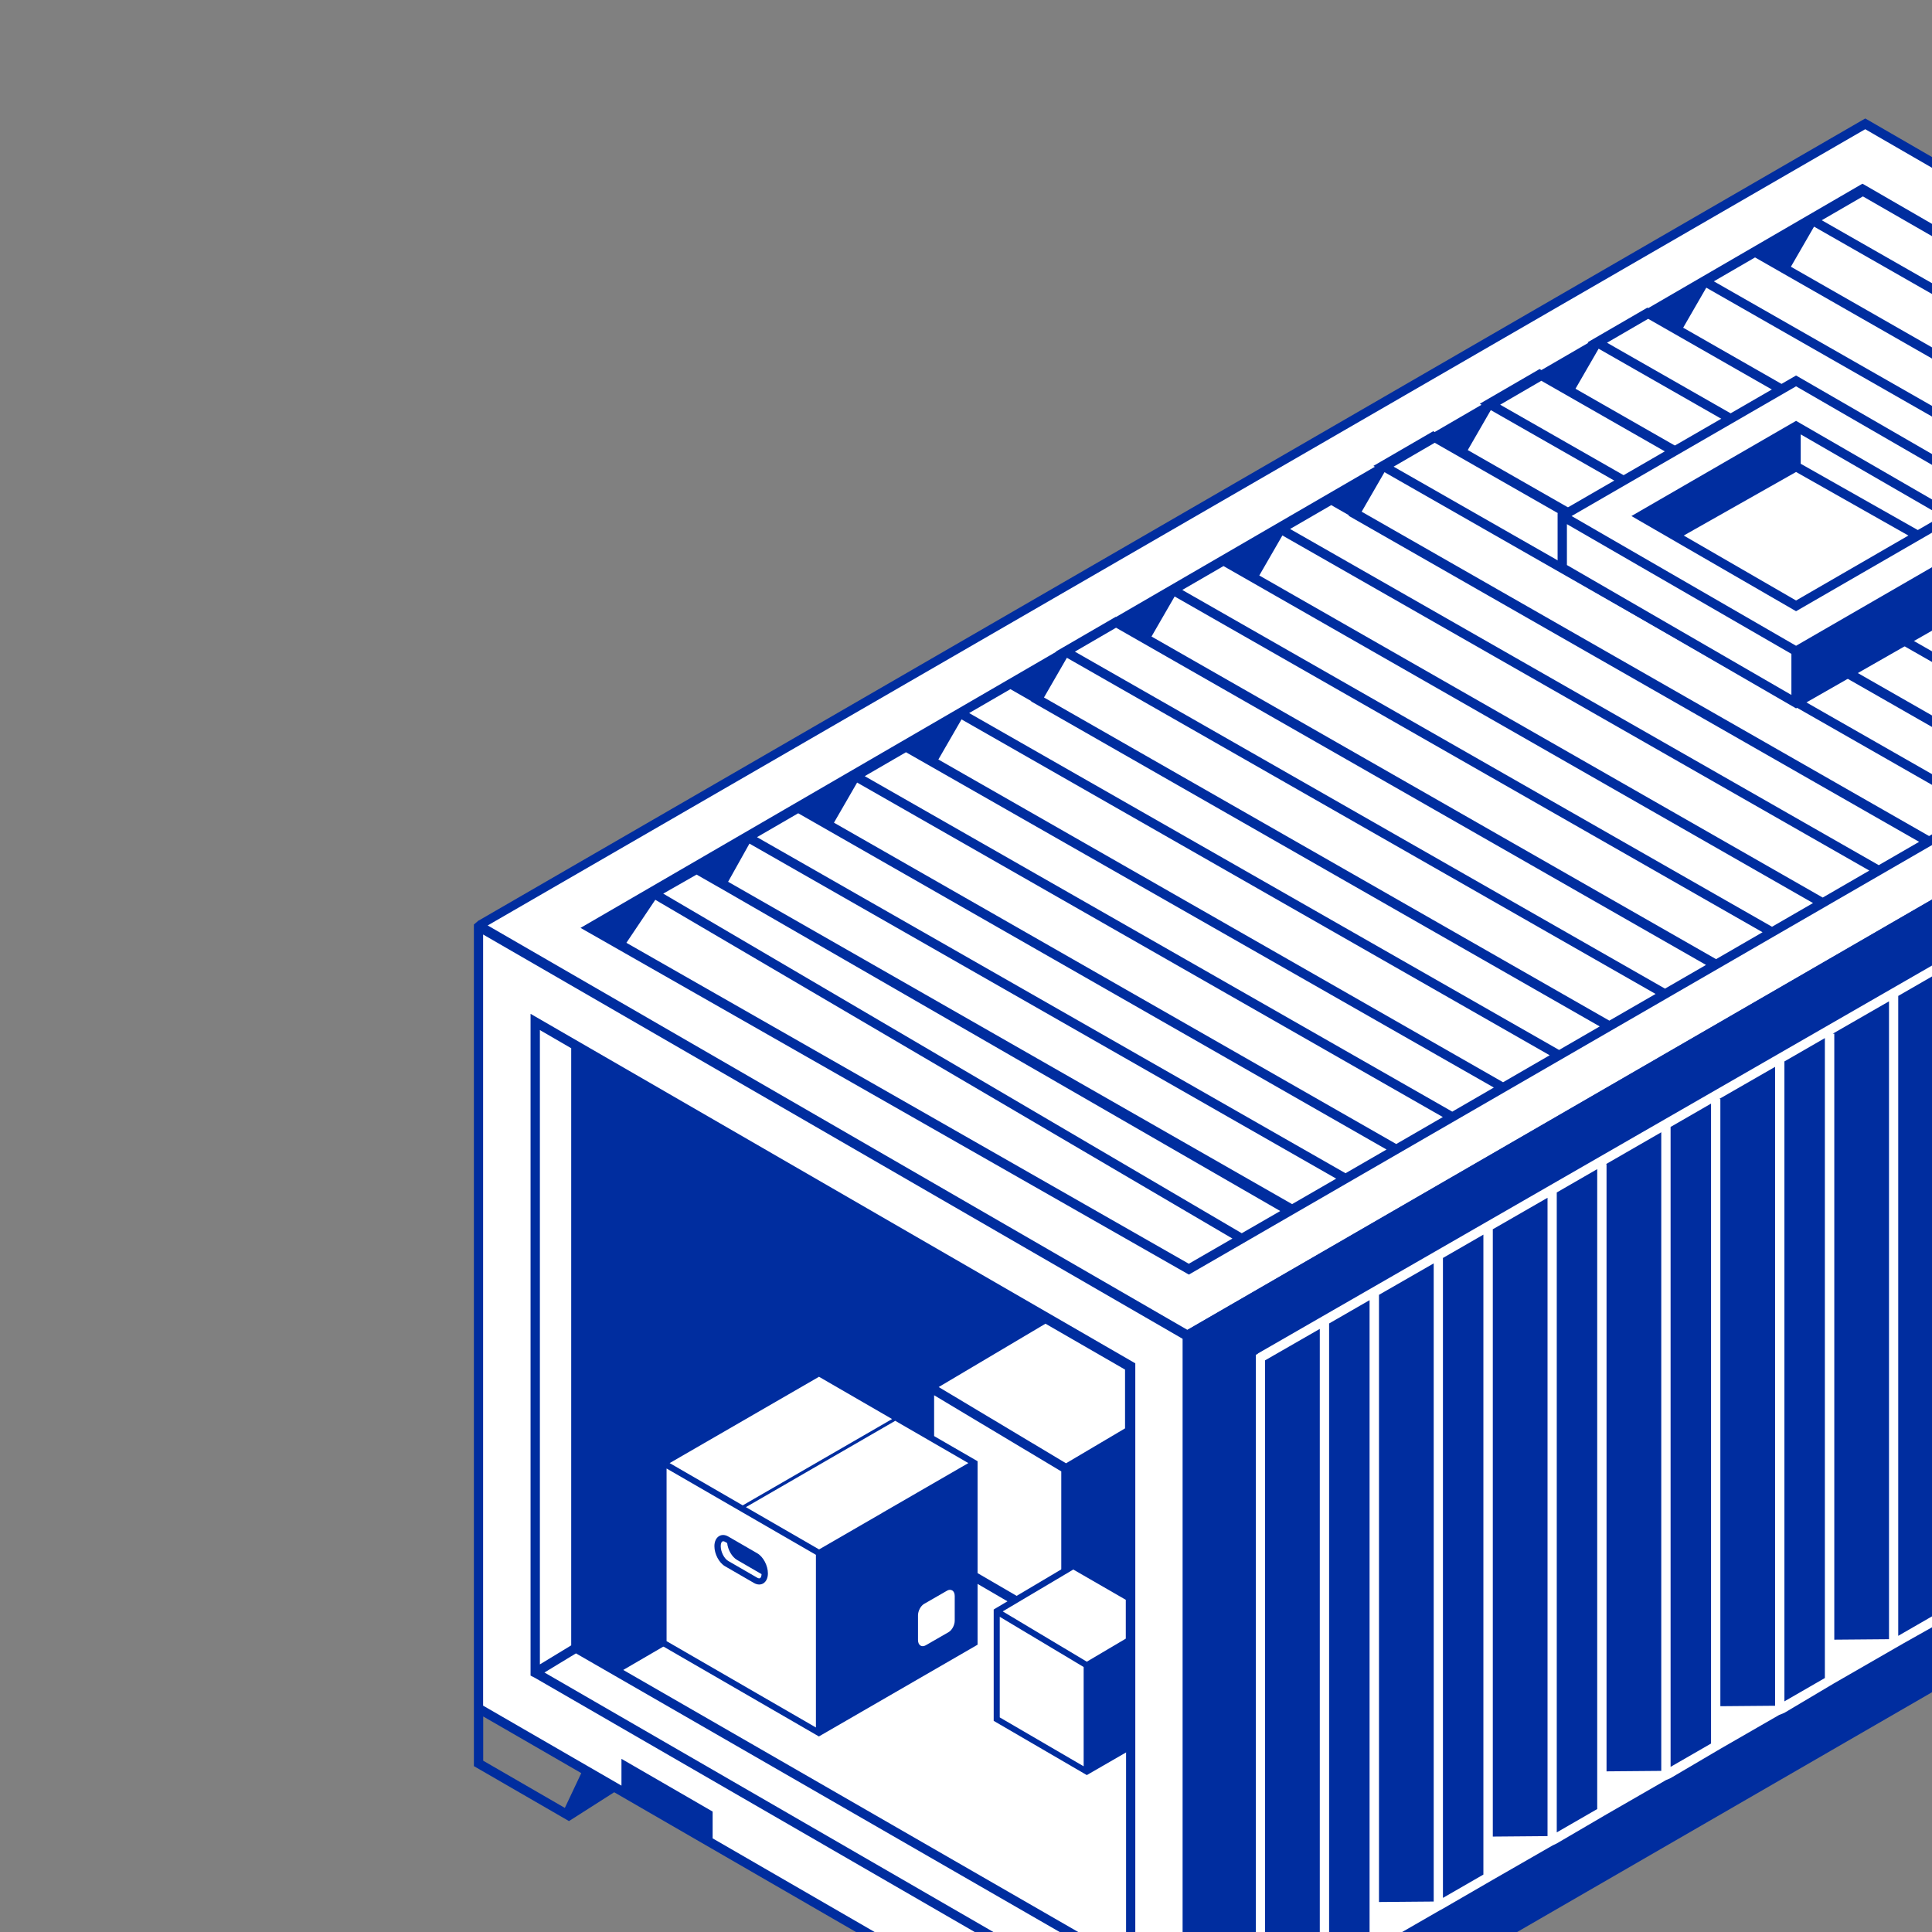
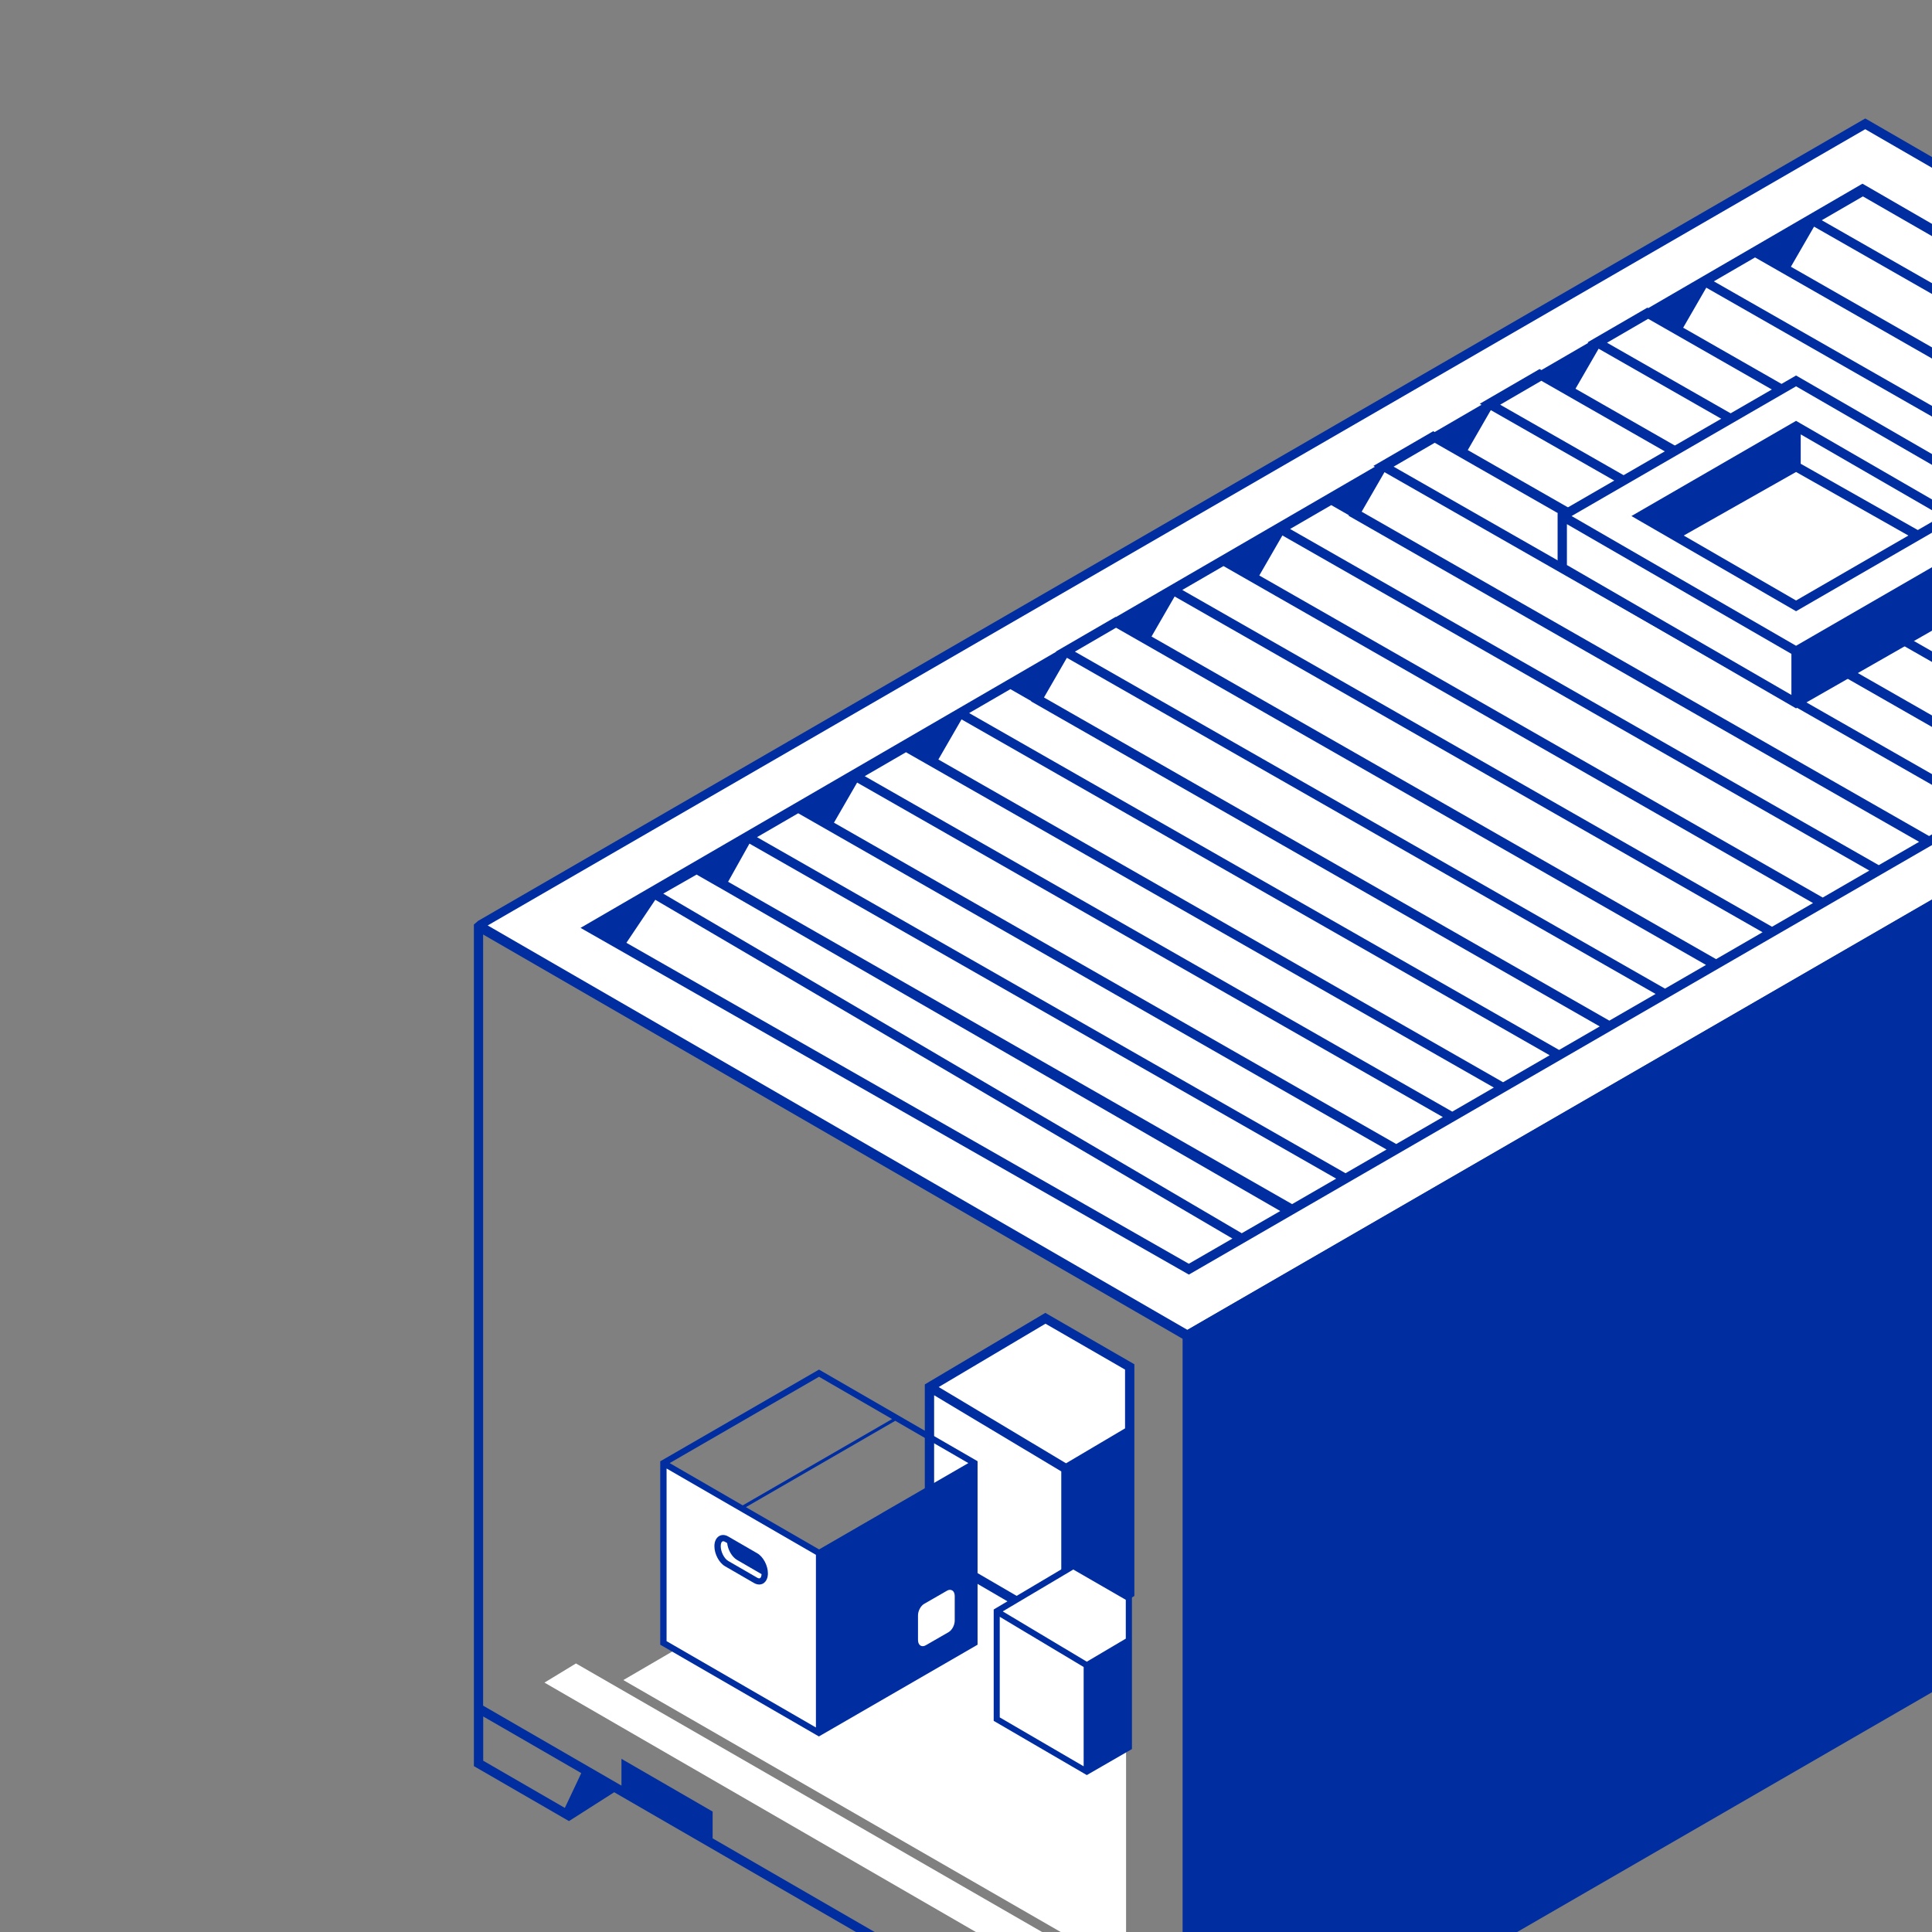
<svg xmlns="http://www.w3.org/2000/svg" width="212" height="212" viewBox="0 0 212 212" fill="none">
  <rect x="0" y="0" width="212" height="212" fill="#808080" stroke="none" />
  <g clip-path="url(#clip0_25_7454)">
    <g clip-path="url(#clip1_25_7454)">
-       <path d="M130.306 232.436L52.511 187.469V101.663L130.306 146.63V232.436Z" fill="white" />
      <path d="M204.674 13.594L52.491 101.55L130.306 146.527L282.499 58.571L204.674 13.594Z" fill="white" />
      <path d="M52.491 101.028L52 101.448V193.798L62.434 199.83L67.395 196.665L117.928 225.872L120.169 233.204L129.784 238.765L130.807 238.642V146.333L53.483 101.602L52.491 101.028ZM61.984 198.386L53.023 193.204V188.35L55.386 189.712L63.784 194.566L61.984 198.376V198.386ZM129.794 237.587L121.038 232.528L119.238 226.64L129.794 232.743V237.597V237.587ZM129.794 231.545L129.17 231.186L114.614 222.779V219.84L104.61 214.054V216.993L78.198 201.724V198.785L68.193 192.999V195.938L53.013 187.162V102.544L129.784 146.916V231.535L129.794 231.545Z" fill="#002D9F" />
      <path d="M204.633 16.052L54.291 102.984L131.114 147.316L281.425 60.435L204.633 16.052ZM130.306 139.533L63.692 101.817L204.623 20.302L270.97 58.642L130.306 139.533Z" fill="white" />
      <path d="M282.488 57.956L130.05 146.066L129.794 146.21V238.764L130.204 239L140.433 233.091L142.673 225.759L267.768 153.46L272.576 156.716L283.01 150.685V58.263L282.499 57.956H282.488ZM271.574 154.617L268.791 152.856L270.326 151.975L270.438 152.221L271.574 154.627V154.617Z" fill="#002D9F" />
-       <path d="M138.06 148.525L137.804 148.668V221.243L145.589 216.758L145.844 216.604L151.123 213.573L151.307 213.471L157.925 209.661L158.324 209.446L163.787 206.282L170.364 202.503L170.814 202.288L176.277 199.093L182.803 195.335L183.305 195.119L188.767 191.904L195.242 188.176L195.784 187.961L201.247 184.715L207.916 180.875L208.274 180.67L208.878 180.322L213.737 177.588V177.526L220.263 173.768L220.765 173.553L226.227 170.337L232.702 166.61L233.255 166.395L238.717 163.148L245.141 159.451L245.734 159.236L251.197 155.959L257.58 152.283L258.225 152.068L263.687 148.77L270.623 144.787H270.715V144.736L275.921 141.735L276.177 141.592V69.017L138.019 148.525H138.06ZM208.346 179.472L208.295 179.503V109.283L212.734 106.723V176.942L208.346 179.472ZM145.844 145.227L150.284 142.667V212.877L145.844 215.375V145.217V145.227ZM151.317 142.083L157.322 138.632V208.658L151.317 208.709V142.094V142.083ZM158.335 208.258V138.038L162.774 135.478V205.698L158.335 208.258ZM163.777 134.905L169.812 131.433V201.479L163.807 201.53V134.905H163.777ZM170.825 201.069V130.849L175.264 128.289V198.509L170.825 201.069ZM176.216 127.746L182.292 124.244V194.321L176.287 194.372V127.746H176.205H176.216ZM183.315 193.88V123.66L187.754 121.1V191.32L183.315 193.88ZM188.654 120.588L194.782 117.066V187.173L188.777 187.224V120.599H188.654V120.588ZM195.805 186.691V116.472L200.244 113.911V184.131L195.805 186.691ZM201.104 113.43L207.282 109.877V179.871L201.278 179.922V113.43H201.104ZM213.768 106.139L219.772 102.688V172.764L213.768 172.815V106.139ZM220.785 172.314V102.094L225.225 99.534V169.753L220.785 172.314ZM226.125 99.032L232.252 95.499V165.606L226.247 165.657V99.032H226.114H226.125ZM233.275 165.135V94.915L237.715 92.355V162.575L233.275 165.135ZM238.748 91.761L244.752 88.31V158.448L238.748 158.499V91.771V91.761ZM245.765 157.946V87.726L250.205 85.166V155.386L245.765 157.946ZM251.238 84.572L257.243 81.121V151.29L251.238 151.341V84.582V84.572ZM258.255 150.757V80.537L262.695 77.977V148.197L258.255 150.757ZM263.728 77.393L269.733 73.942V143.794L263.728 143.845V77.393ZM270.745 143.425V73.348L275.185 70.788V140.916L270.745 143.415V143.425ZM144.822 145.811V215.754L138.817 215.805V149.272L144.822 145.821V145.811Z" fill="white" />
      <path d="M82.739 91.699L87.25 89.088L151.808 125.985L147.317 128.586L82.739 91.699Z" fill="white" />
      <path d="M71.477 98.355L75.998 95.733L140.556 132.63L136.055 135.231L71.477 98.355Z" fill="white" />
-       <path d="M94.534 84.971L99.045 82.359L163.603 119.256L159.112 121.857L94.534 84.971Z" fill="white" />
      <path d="M106.073 78.059L110.594 75.447L175.152 112.344L170.651 114.945L106.073 78.059Z" fill="white" />
      <path d="M117.396 71.34L121.918 68.719L186.476 105.616L181.975 108.217L117.396 71.34Z" fill="white" />
      <path d="M129.191 64.613L133.712 61.991L198.27 98.888L193.769 101.489L129.191 64.613Z" fill="white" />
      <path d="M140.74 57.701L145.251 55.079L209.819 91.976L205.318 94.577L140.74 57.701Z" fill="white" />
      <path d="M152.606 51.167L157.117 48.556L221.685 85.453L217.184 88.054L152.606 51.167Z" fill="white" />
      <path d="M164.145 44.264L168.666 41.643L233.224 78.54L228.723 81.141L164.145 44.264Z" fill="white" />
      <path d="M176.205 37.537L180.727 34.915L245.284 71.812L240.783 74.413L176.205 37.537Z" fill="white" />
      <path d="M188 30.808L192.521 28.186L257.079 65.083L252.578 67.684L188 30.808Z" fill="white" />
      <path d="M199.549 23.896L204.06 21.274L268.618 58.171L264.127 60.772L199.549 23.896Z" fill="white" />
      <path d="M130.306 147.121L130.05 146.978L52.041 101.878L52.501 101.028L204.674 13L204.929 13.143L282.99 58.264V58.868L130.306 147.121ZM53.514 101.551L130.306 145.933L281.476 58.571L204.674 14.178L53.514 101.551Z" fill="#002D9F" />
      <path d="M270.96 58.653L270.193 58.212L204.622 20.302L204.367 20.158L180.86 33.809L180.767 33.758L174.2 37.567L174.292 37.618L169.137 40.609L168.942 40.496L162.375 44.306L162.569 44.418L157.424 47.408L157.271 47.316L150.703 51.126L150.867 51.218L122.46 67.705L122.429 67.685L115.862 71.494L115.903 71.515L63.702 101.817L129.303 139.205L130.204 139.717L130.459 139.861L270.96 58.653ZM68.735 103.455L71.906 98.734L135.236 135.908L130.449 138.673L68.735 103.455ZM122.47 68.883L187.202 105.882L182.701 108.483L117.949 71.505L122.46 68.883H122.47ZM157.434 48.586L222.248 85.626L217.747 88.228L152.923 51.208L157.434 48.586ZM161.055 49.395L163.582 45.012H163.603L228.457 82.032L223.271 85.032L223.168 84.971L223.199 84.91L161.055 49.385V49.395ZM169.137 41.786L233.971 78.847L229.47 81.448L164.615 44.408L169.126 41.786H169.137ZM172.881 42.657L175.418 38.264L240.2 75.263L235.004 78.263H234.983L235.024 78.181L172.881 42.657ZM180.86 34.987L245.724 72.058L241.223 74.659L176.338 37.608L180.849 34.987H180.86ZM257.416 65.299L252.915 67.9L188.061 30.87L192.582 28.248L257.416 65.299ZM196.521 29.262L199.058 24.869L263.595 61.725L258.48 64.684L196.521 29.272V29.262ZM199.896 24.172L204.418 21.551L268.914 58.653L264.628 61.131L199.896 24.162V24.172ZM251.892 68.484L246.778 71.443L184.696 35.959L187.232 31.566L251.892 68.494V68.484ZM198.945 99.093L194.444 101.694L129.733 64.736L134.254 62.114L198.945 99.093ZM138.183 63.148L140.719 58.755L205.124 95.529L200.009 98.489L138.183 63.148ZM141.558 58.048L146.08 55.427L148.013 56.533L147.982 56.594L210.586 92.375L206.157 94.935L141.568 58.048H141.558ZM149.414 56.154L151.921 51.812L216.724 88.822L211.681 91.74L149.425 56.154H149.414ZM193.421 102.288L188.307 105.247L126.357 69.846L128.894 65.452L193.411 102.298L193.421 102.288ZM78.862 97.352L140.484 132.887L136.259 135.324L72.776 98.058L76.438 95.969L78.852 97.352H78.862ZM79.895 96.758L82.238 92.57L146.622 129.333L141.783 132.129L79.895 96.758ZM83.067 91.863L87.588 89.241L152.146 126.138L147.645 128.739L83.067 91.863ZM91.516 90.265L94.053 85.872L158.324 122.575L153.21 125.534L91.516 90.276V90.265ZM94.892 85.166L99.413 82.544L163.92 119.338L159.357 121.981L94.902 85.176L94.892 85.166ZM102.973 83.332L105.51 78.939L170.047 115.795L164.932 118.755L102.973 83.343V83.332ZM106.349 78.243L110.87 75.621L113.161 76.932L113.141 76.963L175.54 112.631L171.08 115.212L106.359 78.253L106.349 78.243ZM114.553 76.543L117.069 72.18L181.668 109.067L176.594 111.996L114.553 76.533V76.543Z" fill="#002D9F" />
      <path d="M68.398 184.356L123.565 152.2V216.132L68.398 184.356Z" fill="white" />
      <path d="M59.744 184.633L63.201 182.533L123.565 217.31V221.529L59.744 184.633Z" fill="white" />
-       <path d="M58.219 111.248V183.833V183.864L58.731 184.13L124.577 222.185V149.599L58.219 111.248ZM62.679 115.006V180.546L60.675 181.765L59.242 182.635V113.03L62.669 115.017L62.679 115.006ZM59.744 183.526L61.125 182.687L63.201 181.427L123.575 216.204V220.423L59.744 183.526ZM68.398 183.24L123.565 151.094V215.026L68.398 183.25V183.24Z" fill="#002D9F" />
      <path d="M171.428 62.134V56.625L197.595 71.935L197.083 77.055L171.428 62.134Z" fill="white" />
      <path d="M222.739 56.625L197.083 71.454L171.428 56.625L197.083 41.797L222.739 56.625Z" fill="white" />
      <path d="M214.125 56.626L197.083 66.477L180.041 56.626L197.083 46.774L214.125 56.626Z" fill="white" />
      <path d="M197.083 43.589L172.983 57.516L198.475 72.437L222.739 58.417L197.083 43.589ZM197.083 66.477L182.537 57.516L197.083 47.122L213.87 56.461L197.083 66.477Z" fill="white" />
      <path d="M223.25 56.328L222.739 56.032L197.083 41.203L171.428 56.032L170.917 56.328V62.586L196.572 77.434L197.083 77.731L197.595 77.434L223.25 62.78V56.328ZM196.572 76.257L171.939 62.002V57.516L196.572 71.751V76.257ZM197.083 70.86L172.451 56.626L197.083 42.391L221.716 56.626L197.083 70.86Z" fill="#002D9F" />
      <path d="M214.381 57.066L215.148 56.625L197.595 46.477L197.083 46.18L179.018 56.625L197.083 67.07L212.663 58.069L214.381 57.076V57.066ZM197.595 47.665L213.102 56.625L210.443 58.161L197.595 50.89V47.654V47.665ZM184.757 58.765L197.083 51.791L209.41 58.765L197.083 65.893L184.757 58.765Z" fill="#002D9F" />
      <path d="M101.991 170.132V152.201L116.967 161.162V178.847L101.991 170.132Z" fill="white" />
      <path d="M101.991 152.201L114.716 144.653L123.964 149.989V157.034L116.967 161.161L101.991 152.201Z" fill="white" />
      <path d="M114.706 144.06L101.991 151.607L101.479 151.914V170.429L116.455 179.154L116.967 179.451L117.478 179.154L124.475 175.13V149.702L114.716 144.07L114.706 144.06ZM114.716 145.247L123.452 150.286V156.737L116.977 160.567L105.827 153.891L103.004 152.201L114.727 145.247H114.716ZM102.502 169.835V153.102L105.356 154.812L116.455 161.458V177.966L102.502 169.845V169.835Z" fill="#002D9F" />
      <path d="M109.366 188.647V176.809L119.248 182.728V194.402L109.366 188.647Z" fill="white" />
      <path d="M109.366 176.808L117.765 171.831L123.872 175.354V179.993L119.248 182.727L109.366 176.808Z" fill="white" />
      <path d="M117.765 171.432L109.377 176.409L109.039 176.614V188.831L118.921 194.586L119.258 194.781L119.596 194.586L124.209 191.924V175.139L117.765 171.422V171.432ZM117.765 172.221L123.534 175.549V179.809L119.258 182.338L111.893 177.935L110.031 176.819L117.765 172.231V172.221ZM109.704 188.452V177.413L111.586 178.539L118.91 182.922V193.818L109.704 188.452Z" fill="#002D9F" />
-       <path d="M106.952 160.546L89.869 150.674L72.796 160.546V180.279L89.869 190.151V170.459L106.952 160.546Z" fill="white" />
      <path d="M72.796 180.218L89.869 190.09V170.397L72.796 160.484V180.218Z" fill="white" />
      <path d="M107.29 160.352L89.869 150.285L72.5 160.321L72.448 160.352V160.741V180.474L89.521 190.346L89.859 190.541L90.197 190.346L107.095 180.577L107.269 180.474V160.741V160.341L107.29 160.352ZM89.869 151.074L97.889 155.713L81.501 165.185L73.482 160.546L89.869 151.074ZM89.532 189.558L73.144 180.085V161.14L89.532 170.613V189.558ZM96.825 166.004L89.879 170.019L81.849 165.38L98.237 155.907L106.257 160.546L96.815 166.004H96.825Z" fill="#002D9F" />
      <path d="M83.087 170.439L79.916 168.605C79.568 168.401 79.21 168.38 78.913 168.554C78.586 168.749 78.392 169.148 78.392 169.66C78.392 170.52 78.903 171.493 79.568 171.872L82.739 173.705C82.934 173.818 83.128 173.869 83.312 173.869C83.466 173.869 83.609 173.828 83.742 173.757C84.069 173.562 84.263 173.163 84.263 172.651C84.263 171.79 83.752 170.817 83.087 170.439ZM83.404 173.173C83.312 173.224 83.169 173.173 83.087 173.122L79.916 171.289C79.466 171.033 79.087 170.285 79.087 169.66C79.087 169.353 79.18 169.189 79.261 169.148C79.364 169.087 79.497 169.148 79.579 169.199L79.793 169.322C79.875 170.07 80.315 170.838 80.867 171.166L83.568 172.732C83.558 172.988 83.476 173.132 83.394 173.173H83.404Z" fill="#002D9F" />
      <path d="M104.477 174.514C104.313 174.422 104.119 174.432 103.924 174.545L101.398 175.999C101.029 176.214 100.733 176.767 100.733 177.259V179.962C100.733 180.249 100.835 180.474 101.019 180.577C101.091 180.618 101.173 180.638 101.254 180.638C101.357 180.638 101.459 180.608 101.571 180.546L104.098 179.092C104.466 178.877 104.763 178.324 104.763 177.832V175.129C104.763 174.842 104.661 174.617 104.477 174.514Z" fill="white" />
    </g>
  </g>
  <defs>
    <clipPath id="clip0_25_7454">
      <rect width="212" height="212" fill="white" />
    </clipPath>
    <clipPath id="clip1_25_7454">
      <rect width="231" height="226" fill="white" transform="translate(52 13)" />
    </clipPath>
  </defs>
</svg>